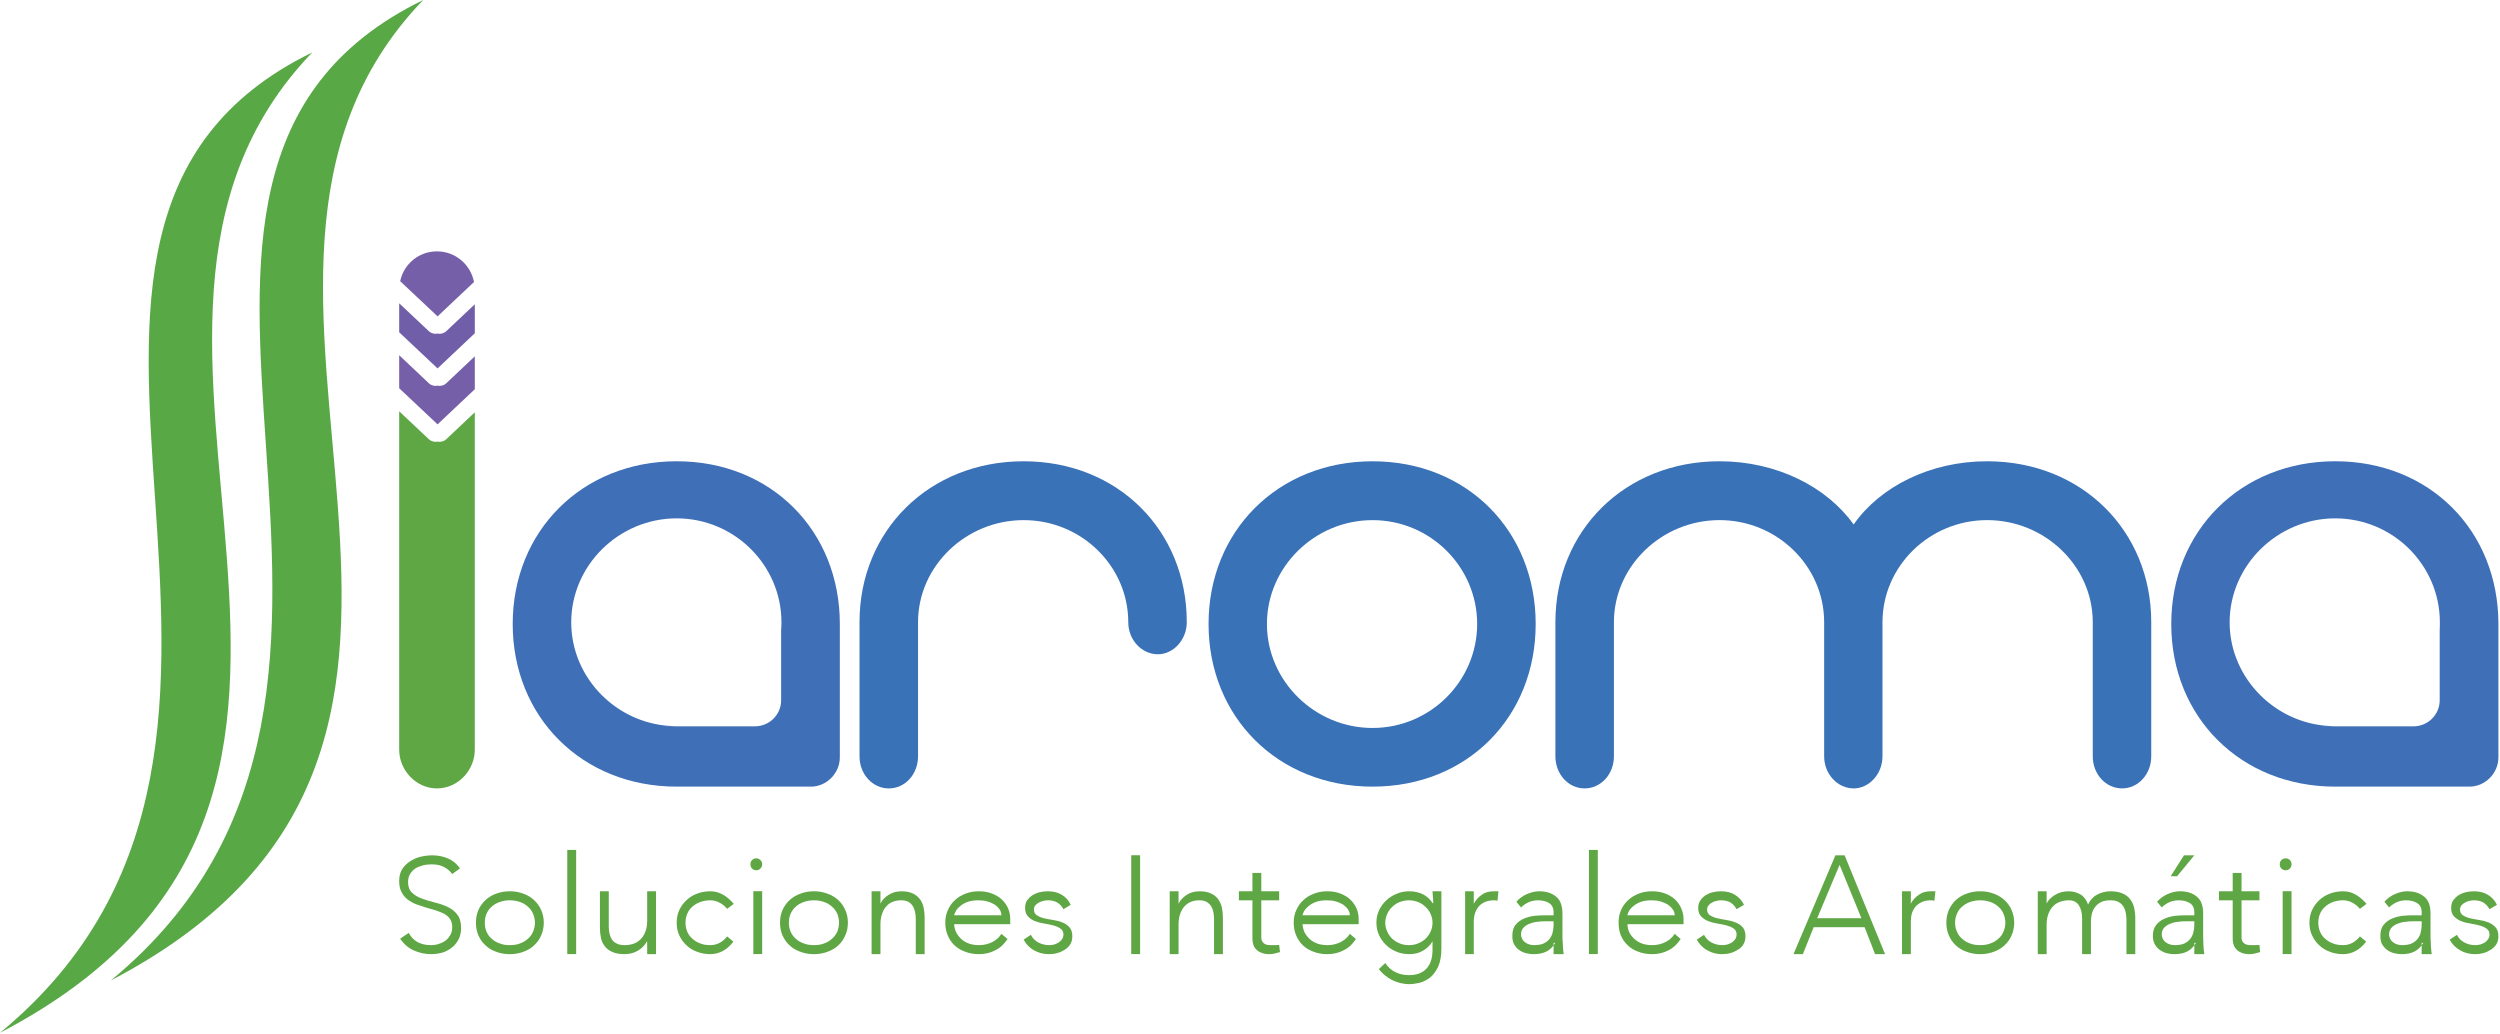
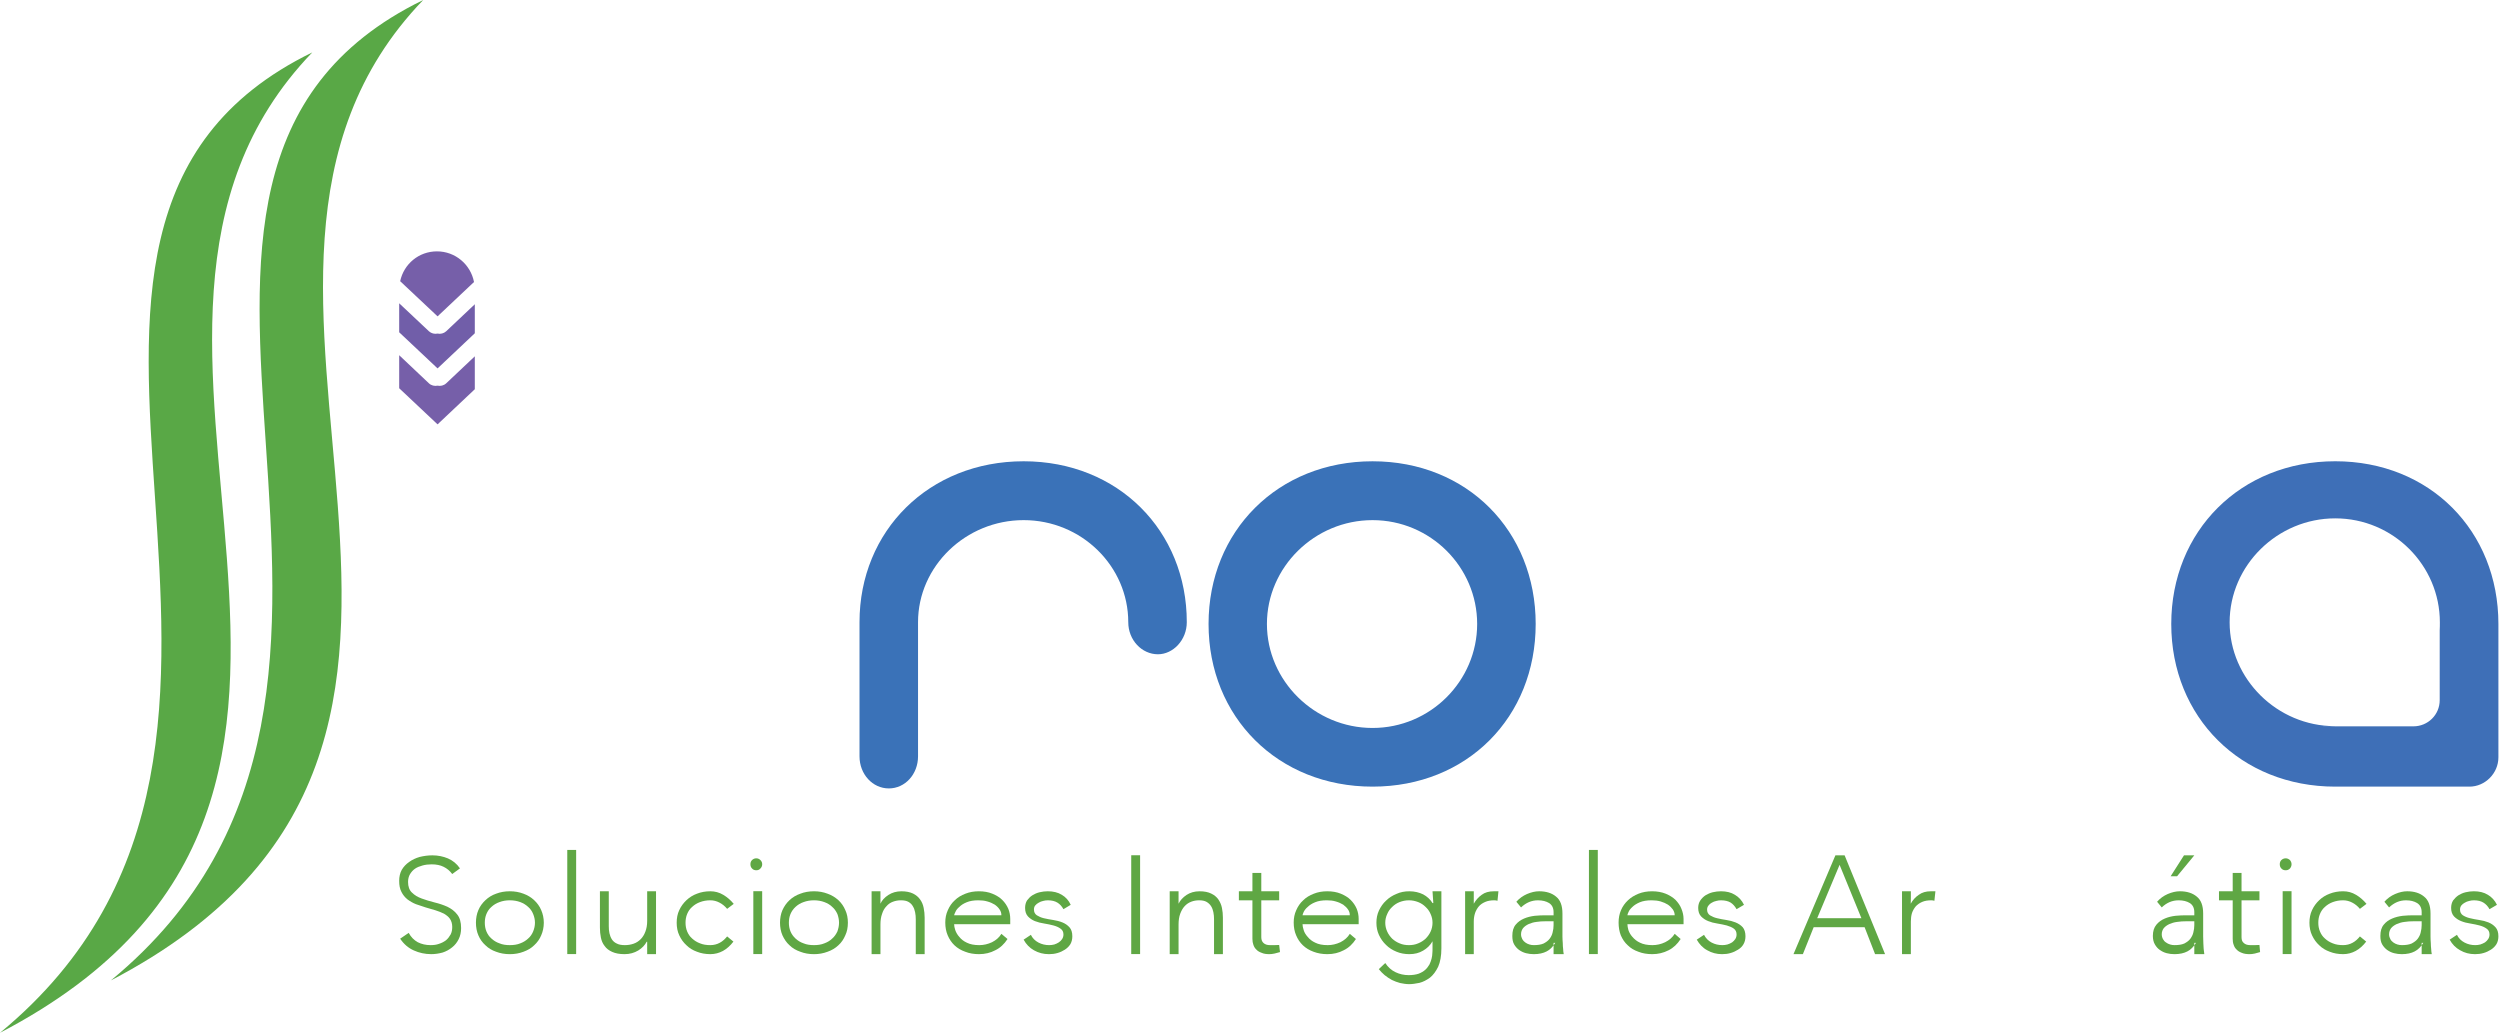
<svg xmlns="http://www.w3.org/2000/svg" width="1368px" height="566px" version="1.1" xml:space="preserve" style="fill-rule:evenodd;clip-rule:evenodd;stroke-linejoin:round;stroke-miterlimit:2;">
  <g transform="matrix(10.115,0,0,10.115,1277.57,285.488)">
    <path d="M0,11.06C-3.113,11.052 -5.686,8.514 -5.686,5.443C-5.686,2.356 -3.096,-0.182 0.027,-0.182C3.158,-0.182 5.687,2.356 5.687,5.443C5.687,5.582 5.687,5.731 5.678,5.871L5.678,9.656C5.678,10.441 5.041,11.069 4.256,11.069L0.08,11.069C-0.715,11.069 -0.977,11.06 0,11.06M7.291,14.331C8.121,14.331 8.854,13.624 8.854,12.744L8.854,5.531C8.854,0.498 5.146,-3.271 0.027,-3.271C-5.084,-3.271 -8.844,0.498 -8.844,5.531C-8.844,10.572 -5.084,14.331 0.027,14.331L7.291,14.331Z" style="fill:rgb(62,111,183);" />
  </g>
  <g transform="matrix(10.115,0,0,10.115,370.009,285.488)">
-     <path d="M0,11.06C-3.114,11.052 -5.678,8.514 -5.678,5.443C-5.678,2.356 -3.096,-0.182 0.026,-0.182C3.157,-0.182 5.695,2.356 5.695,5.443C5.695,5.582 5.687,5.731 5.678,5.871L5.678,9.656C5.678,10.441 5.041,11.069 4.256,11.069L0.078,11.069C-0.715,11.069 -0.977,11.06 0,11.06M7.291,14.331C8.12,14.331 8.853,13.624 8.853,12.744L8.853,5.531C8.853,0.498 5.146,-3.271 0.026,-3.271C-5.085,-3.271 -8.844,0.498 -8.844,5.531C-8.844,10.572 -5.085,14.331 0.026,14.331L7.291,14.331Z" style="fill:rgb(62,111,183);" />
-   </g>
+     </g>
  <g transform="matrix(10.115,0,0,10.115,633.622,325.813)">
    <path d="M0,3.184C0.819,3.184 1.561,2.416 1.561,1.448C1.561,-3.497 -2.154,-7.257 -7.265,-7.257C-12.385,-7.257 -16.144,-3.497 -16.144,1.448L-16.144,8.705C-16.144,9.672 -15.438,10.441 -14.557,10.441C-13.676,10.441 -12.978,9.672 -12.978,8.705L-12.978,1.448C-12.978,-1.578 -10.396,-4.073 -7.265,-4.073C-4.134,-4.073 -1.605,-1.578 -1.605,1.448C-1.605,2.416 -0.873,3.184 0,3.184" style="fill:rgb(58,114,184);" />
  </g>
  <g transform="matrix(10.115,0,0,10.115,751.051,398.24)">
    <path d="M0,-11.233C3.131,-11.233 5.66,-8.695 5.66,-5.616C5.66,-2.537 3.131,0.01 0,0.01C-3.131,0.01 -5.713,-2.537 -5.713,-5.616C-5.713,-8.695 -3.131,-11.233 0,-11.233M0,3.184C5.119,3.184 8.826,-0.574 8.826,-5.616C8.826,-10.649 5.119,-14.417 0,-14.417C-5.112,-14.417 -8.871,-10.649 -8.871,-5.616C-8.871,-0.574 -5.112,3.184 0,3.184" style="fill:rgb(58,114,184);" />
  </g>
  <g transform="matrix(10.115,0,0,10.115,1161.22,252.403)">
-     <path d="M0,17.698C0.871,17.698 1.576,16.929 1.576,15.962L1.576,8.705C1.576,3.76 -2.182,0 -7.303,0C-10.381,0 -13.094,1.37 -14.523,3.42C-15.988,1.37 -18.701,0 -21.779,0C-26.9,0 -30.658,3.76 -30.658,8.705L-30.658,15.962C-30.658,16.929 -29.953,17.698 -29.08,17.698C-28.197,17.698 -27.492,16.929 -27.492,15.962L-27.492,8.705C-27.492,5.679 -24.91,3.184 -21.779,3.184C-18.656,3.184 -16.119,5.679 -16.119,8.705L-16.119,15.962C-16.119,16.929 -15.387,17.698 -14.523,17.698C-13.695,17.698 -12.963,16.929 -12.963,15.962L-12.963,8.705C-12.963,5.679 -10.424,3.184 -7.303,3.184C-4.17,3.184 -1.588,5.679 -1.588,8.705L-1.588,15.962C-1.588,16.929 -0.883,17.698 0,17.698" style="fill:rgb(58,114,184);" />
-   </g>
+     </g>
  <g transform="matrix(10.115,0,0,10.115,60.693,28.667)">
    <path d="M0,50.204C24.883,37.217 2.215,12.421 16.894,-2.834C-2.8,6.76 19.528,34.103 0,50.204M-6,53.038C18.882,40.051 -3.785,15.255 10.894,0.001C-8.8,9.595 13.528,36.937 -6,53.038" style="fill:rgb(89,168,70);" />
  </g>
  <g transform="matrix(10.115,0,0,10.115,259.816,185.185)">
    <path d="M0,-0.279L0,-1.849L-1.553,-0.383C-1.675,-0.271 -1.858,-0.226 -2.015,-0.262C-2.172,-0.226 -2.355,-0.271 -2.477,-0.383L-4.091,-1.901L-4.091,-0.332L-2.015,1.622L0,-0.279Z" style="fill:rgb(113,94,169);" />
  </g>
  <g transform="matrix(10.115,0,0,10.115,259.816,213.598)">
    <path d="M0,-0.061L0,-1.841L-1.553,-0.375C-1.675,-0.262 -1.858,-0.218 -2.015,-0.253C-2.172,-0.218 -2.355,-0.262 -2.477,-0.375L-4.091,-1.901L-4.091,-0.114L-2.015,1.84L0,-0.061Z" style="fill:rgb(118,95,169);" />
  </g>
  <g transform="matrix(0.111,-10.115,-10.115,-0.111,238.376,135.11)">
    <path d="M-1.875,-2.097C-0.927,-1.902 -0.229,-1.067 -0.24,-0.073C-0.251,0.904 -0.94,1.708 -1.875,1.898L-3.755,-0.146L-1.875,-2.097Z" style="fill:rgb(118,95,169);" />
  </g>
  <g transform="matrix(10.115,0,0,10.115,239.086,225.061)">
-     <path d="M0,20.401C1.143,20.401 2.049,19.415 2.049,18.307L2.049,0.053L0.497,1.518C0.375,1.631 0.191,1.674 0.035,1.641C-0.123,1.674 -0.306,1.631 -0.428,1.518L-2.042,0L-2.042,18.307C-2.042,19.415 -1.134,20.401 0,20.401" style="fill:rgb(95,167,68);" />
-   </g>
+     </g>
  <g transform="matrix(10.115,0,0,10.115,218.968,476.499)">
    <path d="M0,3.673C0.2,3.969 0.445,4.179 0.741,4.309C1.029,4.44 1.343,4.509 1.683,4.509C1.893,4.509 2.102,4.475 2.294,4.423C2.485,4.361 2.66,4.266 2.809,4.143C2.965,4.021 3.079,3.873 3.166,3.698C3.253,3.525 3.297,3.324 3.297,3.097C3.297,2.783 3.227,2.538 3.087,2.364C2.948,2.181 2.765,2.049 2.555,1.945C2.337,1.849 2.111,1.771 1.858,1.711C1.613,1.649 1.378,1.579 1.169,1.501C0.951,1.423 0.776,1.317 0.636,1.177C0.497,1.047 0.427,0.855 0.427,0.602C0.427,0.445 0.462,0.305 0.532,0.184C0.602,0.07 0.689,-0.034 0.803,-0.113C0.916,-0.191 1.055,-0.244 1.212,-0.288C1.369,-0.331 1.535,-0.349 1.709,-0.349C1.954,-0.349 2.172,-0.305 2.346,-0.218C2.529,-0.131 2.686,0 2.817,0.175L3.235,-0.131C3.062,-0.383 2.843,-0.558 2.582,-0.671C2.329,-0.776 2.049,-0.836 1.744,-0.836C1.5,-0.836 1.273,-0.802 1.055,-0.749C0.846,-0.688 0.654,-0.601 0.488,-0.479C0.323,-0.366 0.183,-0.218 0.087,-0.052C-0.009,0.123 -0.053,0.323 -0.053,0.541C-0.053,0.785 -0.018,0.977 0.07,1.143C0.148,1.3 0.253,1.431 0.393,1.545C0.532,1.649 0.68,1.736 0.854,1.806C1.021,1.867 1.204,1.928 1.378,1.981C1.561,2.032 1.735,2.085 1.91,2.137C2.076,2.189 2.232,2.251 2.372,2.32C2.503,2.399 2.616,2.486 2.695,2.6C2.773,2.721 2.817,2.861 2.817,3.036C2.817,3.193 2.791,3.324 2.73,3.445C2.66,3.567 2.582,3.673 2.477,3.76C2.372,3.838 2.242,3.908 2.102,3.951C1.962,4.003 1.814,4.021 1.648,4.021C1.387,4.021 1.16,3.969 0.951,3.863C0.75,3.751 0.584,3.585 0.462,3.358L0,3.673Z" style="fill:rgb(95,167,68);" />
  </g>
  <g transform="matrix(10.115,0,0,10.115,261.757,498.034)">
    <path d="M0,1.36C0.087,1.569 0.218,1.753 0.384,1.901C0.541,2.058 0.732,2.171 0.959,2.25C1.186,2.337 1.43,2.381 1.701,2.381C1.971,2.381 2.215,2.337 2.442,2.25C2.66,2.171 2.861,2.058 3.018,1.901C3.183,1.753 3.314,1.569 3.401,1.36C3.489,1.16 3.541,0.924 3.541,0.68C3.541,0.436 3.489,0.2 3.401,-0C3.314,-0.21 3.183,-0.385 3.018,-0.541C2.861,-0.689 2.66,-0.812 2.442,-0.89C2.215,-0.977 1.971,-1.021 1.701,-1.021C1.43,-1.021 1.186,-0.977 0.959,-0.89C0.732,-0.812 0.541,-0.689 0.384,-0.541C0.218,-0.385 0.087,-0.21 0,-0C-0.087,0.2 -0.131,0.436 -0.131,0.68C-0.131,0.924 -0.087,1.16 0,1.36M0.436,0.209C0.498,0.06 0.584,-0.07 0.707,-0.175C0.829,-0.288 0.968,-0.376 1.143,-0.436C1.308,-0.498 1.491,-0.533 1.701,-0.533C1.91,-0.533 2.102,-0.498 2.268,-0.436C2.433,-0.376 2.573,-0.288 2.695,-0.175C2.817,-0.07 2.904,0.06 2.965,0.209C3.026,0.357 3.062,0.514 3.062,0.68C3.062,0.845 3.026,1.002 2.965,1.151C2.904,1.298 2.817,1.43 2.695,1.534C2.573,1.648 2.433,1.735 2.268,1.796C2.102,1.866 1.91,1.892 1.701,1.892C1.491,1.892 1.308,1.866 1.143,1.796C0.968,1.735 0.829,1.648 0.707,1.534C0.584,1.43 0.498,1.298 0.436,1.151C0.375,1.002 0.349,0.845 0.349,0.68C0.349,0.514 0.375,0.357 0.436,0.209" style="fill:rgb(95,167,68);" />
  </g>
  <g transform="matrix(10.115,0,0,10.115,-720.368,-431.967)">
    <rect x="101.906" y="88.685" width="0.48" height="5.634" style="fill:rgb(95,167,68);" />
  </g>
  <g transform="matrix(10.115,0,0,10.115,358.979,522.11)">
    <path d="M0,-3.401L-0.479,-3.401L-0.479,-1.796C-0.479,-1.569 -0.515,-1.378 -0.576,-1.22C-0.637,-1.054 -0.724,-0.916 -0.828,-0.811C-0.942,-0.697 -1.064,-0.618 -1.212,-0.566C-1.361,-0.514 -1.518,-0.488 -1.684,-0.488C-1.867,-0.488 -2.015,-0.514 -2.128,-0.576C-2.241,-0.628 -2.329,-0.706 -2.39,-0.802C-2.451,-0.898 -2.494,-1.012 -2.521,-1.133C-2.547,-1.255 -2.556,-1.378 -2.556,-1.518L-2.556,-3.401L-3.035,-3.401L-3.035,-1.43C-3.035,-1.247 -3.018,-1.064 -2.983,-0.898C-2.948,-0.724 -2.887,-0.576 -2.782,-0.444C-2.687,-0.305 -2.547,-0.2 -2.372,-0.122C-2.198,-0.043 -1.98,0 -1.701,0C-1.421,0 -1.178,-0.069 -0.959,-0.2C-0.75,-0.33 -0.602,-0.488 -0.506,-0.671L-0.479,-0.671L-0.479,0L0,0L0,-3.401Z" style="fill:rgb(95,167,68);" />
  </g>
  <g transform="matrix(10.115,0,0,10.115,397.885,497.408)">
    <path d="M0,1.483C-0.113,1.623 -0.244,1.745 -0.393,1.824C-0.549,1.911 -0.724,1.954 -0.907,1.954C-1.116,1.954 -1.299,1.928 -1.465,1.858C-1.631,1.796 -1.771,1.71 -1.893,1.596C-2.015,1.492 -2.102,1.36 -2.163,1.212C-2.224,1.064 -2.25,0.907 -2.25,0.742C-2.25,0.576 -2.224,0.419 -2.163,0.271C-2.102,0.122 -2.015,-0.008 -1.893,-0.113C-1.771,-0.226 -1.631,-0.314 -1.465,-0.374C-1.299,-0.436 -1.116,-0.471 -0.907,-0.471C-0.733,-0.471 -0.566,-0.426 -0.418,-0.348C-0.262,-0.269 -0.122,-0.156 0,-0.008L0.357,-0.278C0.192,-0.479 0,-0.644 -0.209,-0.767C-0.427,-0.898 -0.663,-0.959 -0.907,-0.959C-1.169,-0.959 -1.413,-0.915 -1.631,-0.829C-1.849,-0.75 -2.041,-0.627 -2.198,-0.479C-2.363,-0.323 -2.494,-0.148 -2.59,0.062C-2.686,0.262 -2.729,0.498 -2.729,0.742C-2.729,0.986 -2.686,1.222 -2.59,1.422C-2.494,1.631 -2.363,1.815 -2.198,1.963C-2.041,2.12 -1.849,2.233 -1.631,2.312C-1.413,2.399 -1.169,2.442 -0.907,2.442C-0.663,2.442 -0.436,2.381 -0.227,2.269C-0.017,2.154 0.174,1.981 0.34,1.763L0,1.483Z" style="fill:rgb(95,167,68);" />
  </g>
  <g transform="matrix(10.115,0,0,10.115,-720.368,-427.374)">
    <path d="M111.971,93.865L112.45,93.865L112.45,90.464L111.971,90.464L111.971,93.865ZM111.901,89.235C111.962,89.304 112.041,89.331 112.128,89.331C112.224,89.331 112.294,89.304 112.355,89.235C112.416,89.174 112.451,89.095 112.451,89.007C112.451,88.911 112.416,88.842 112.355,88.78C112.294,88.72 112.224,88.685 112.128,88.685C112.041,88.685 111.962,88.72 111.901,88.78C111.84,88.842 111.814,88.911 111.814,89.007C111.814,89.095 111.84,89.174 111.901,89.235" style="fill:rgb(95,167,68);" />
  </g>
  <g transform="matrix(10.115,0,0,10.115,428.147,498.034)">
    <path d="M0,1.36C0.096,1.569 0.218,1.753 0.384,1.901C0.541,2.058 0.741,2.171 0.968,2.25C1.186,2.337 1.439,2.381 1.709,2.381C1.971,2.381 2.215,2.337 2.442,2.25C2.668,2.171 2.861,2.058 3.026,1.901C3.192,1.753 3.314,1.569 3.402,1.36C3.498,1.16 3.541,0.924 3.541,0.68C3.541,0.436 3.498,0.2 3.402,-0C3.314,-0.21 3.192,-0.385 3.026,-0.541C2.861,-0.689 2.668,-0.812 2.442,-0.89C2.215,-0.977 1.971,-1.021 1.709,-1.021C1.439,-1.021 1.186,-0.977 0.968,-0.89C0.741,-0.812 0.541,-0.689 0.384,-0.541C0.218,-0.385 0.096,-0.21 0,-0C-0.087,0.2 -0.131,0.436 -0.131,0.68C-0.131,0.924 -0.087,1.16 0,1.36M0.436,0.209C0.497,0.06 0.593,-0.07 0.707,-0.175C0.829,-0.288 0.968,-0.376 1.143,-0.436C1.308,-0.498 1.5,-0.533 1.709,-0.533C1.91,-0.533 2.102,-0.498 2.268,-0.436C2.433,-0.376 2.582,-0.288 2.695,-0.175C2.817,-0.07 2.904,0.06 2.974,0.209C3.026,0.357 3.062,0.514 3.062,0.68C3.062,0.845 3.026,1.002 2.974,1.151C2.904,1.298 2.817,1.43 2.695,1.534C2.582,1.648 2.433,1.735 2.268,1.796C2.102,1.866 1.91,1.892 1.709,1.892C1.5,1.892 1.308,1.866 1.143,1.796C0.968,1.735 0.829,1.648 0.707,1.534C0.593,1.43 0.497,1.298 0.436,1.151C0.375,1.002 0.349,0.845 0.349,0.68C0.349,0.514 0.375,0.357 0.436,0.209" style="fill:rgb(95,167,68);" />
  </g>
  <g transform="matrix(10.115,0,0,10.115,476.937,487.711)">
    <path d="M0,3.401L0.479,3.401L0.479,1.796C0.479,1.578 0.506,1.386 0.567,1.22C0.619,1.055 0.698,0.916 0.802,0.811C0.898,0.697 1.012,0.619 1.151,0.566C1.291,0.514 1.43,0.488 1.587,0.488C1.753,0.488 1.893,0.514 1.997,0.575C2.102,0.636 2.18,0.714 2.233,0.811C2.293,0.907 2.329,1.011 2.354,1.133C2.381,1.256 2.39,1.386 2.39,1.517L2.39,3.401L2.87,3.401L2.87,1.43C2.87,1.247 2.852,1.072 2.817,0.899C2.782,0.723 2.721,0.575 2.625,0.444C2.529,0.305 2.398,0.2 2.241,0.122C2.076,0.043 1.867,0 1.614,0C1.343,0 1.107,0.069 0.907,0.2C0.707,0.331 0.558,0.488 0.479,0.672L0.479,0L0,0L0,3.401Z" style="fill:rgb(95,167,68);" />
  </g>
  <g transform="matrix(10.115,0,0,10.115,547.957,498.827)">
    <path d="M0,1.203C-0.113,1.396 -0.288,1.544 -0.506,1.656C-0.733,1.762 -0.96,1.814 -1.195,1.814C-1.474,1.814 -1.692,1.77 -1.866,1.683C-2.041,1.604 -2.181,1.491 -2.276,1.369C-2.381,1.256 -2.451,1.125 -2.495,1.002C-2.538,0.872 -2.556,0.767 -2.556,0.68L0.479,0.68L0.479,0.392C0.479,0.209 0.445,0.026 0.375,-0.149C0.296,-0.332 0.192,-0.488 0.043,-0.636C-0.096,-0.776 -0.279,-0.881 -0.489,-0.969C-0.698,-1.056 -0.942,-1.099 -1.221,-1.099C-1.482,-1.099 -1.727,-1.056 -1.945,-0.969C-2.172,-0.881 -2.364,-0.768 -2.521,-0.611C-2.687,-0.463 -2.809,-0.279 -2.896,-0.079C-2.992,0.13 -3.035,0.348 -3.035,0.593C-3.035,0.846 -2.992,1.081 -2.905,1.282C-2.817,1.491 -2.695,1.674 -2.538,1.823C-2.372,1.98 -2.181,2.092 -1.954,2.172C-1.736,2.259 -1.482,2.302 -1.212,2.302C-0.89,2.302 -0.593,2.232 -0.332,2.092C-0.061,1.962 0.157,1.753 0.332,1.483L0,1.203ZM-2.556,0.2C-2.556,0.166 -2.529,0.104 -2.486,0.017C-2.451,-0.07 -2.381,-0.167 -2.276,-0.253C-2.181,-0.349 -2.05,-0.436 -1.875,-0.506C-1.709,-0.576 -1.5,-0.611 -1.247,-0.611C-1.073,-0.611 -0.907,-0.594 -0.759,-0.549C-0.602,-0.506 -0.471,-0.445 -0.357,-0.376C-0.244,-0.297 -0.157,-0.209 -0.096,-0.113C-0.026,-0.018 0,0.087 0,0.2L-2.556,0.2Z" style="fill:rgb(95,167,68);" />
  </g>
  <g transform="matrix(10.115,0,0,10.115,560.132,495.645)">
    <path d="M0,1.832C0.131,2.077 0.322,2.277 0.558,2.407C0.802,2.547 1.073,2.617 1.369,2.617C1.526,2.617 1.683,2.6 1.832,2.555C1.979,2.513 2.111,2.451 2.232,2.373C2.354,2.294 2.451,2.198 2.529,2.077C2.599,1.954 2.634,1.814 2.634,1.649C2.634,1.439 2.582,1.274 2.477,1.16C2.372,1.047 2.25,0.96 2.093,0.898C1.945,0.838 1.771,0.794 1.596,0.768C1.413,0.742 1.247,0.707 1.09,0.672C0.942,0.637 0.811,0.576 0.715,0.515C0.61,0.445 0.558,0.341 0.558,0.201C0.558,0.123 0.576,0.044 0.628,-0.017C0.68,-0.079 0.741,-0.13 0.811,-0.165C0.881,-0.21 0.968,-0.244 1.055,-0.262C1.142,-0.288 1.229,-0.296 1.317,-0.296C1.526,-0.296 1.692,-0.252 1.823,-0.174C1.954,-0.095 2.067,0.026 2.154,0.184L2.547,-0.052C2.442,-0.288 2.276,-0.47 2.067,-0.593C1.858,-0.724 1.596,-0.785 1.308,-0.785C1.16,-0.785 1.003,-0.767 0.863,-0.732C0.715,-0.698 0.584,-0.636 0.471,-0.566C0.349,-0.488 0.262,-0.392 0.183,-0.288C0.113,-0.174 0.079,-0.034 0.079,0.114C0.079,0.314 0.131,0.462 0.235,0.576C0.332,0.681 0.462,0.768 0.61,0.829C0.768,0.89 0.933,0.934 1.116,0.96C1.299,0.995 1.465,1.02 1.613,1.064C1.771,1.108 1.893,1.16 1.997,1.238C2.102,1.308 2.154,1.414 2.154,1.553C2.154,1.649 2.128,1.727 2.084,1.797C2.041,1.867 1.979,1.928 1.901,1.98C1.832,2.024 1.745,2.068 1.657,2.094C1.561,2.119 1.465,2.128 1.378,2.128C1.177,2.128 0.985,2.085 0.802,1.989C0.619,1.893 0.479,1.753 0.392,1.571L0,1.832Z" style="fill:rgb(95,167,68);" />
  </g>
  <g transform="matrix(10.115,0,0,10.115,-720.368,-429.054)">
    <rect x="132.415" y="88.685" width="0.48" height="5.346" style="fill:rgb(95,167,68);" />
  </g>
  <g transform="matrix(10.115,0,0,10.115,640.062,487.711)">
    <path d="M0,3.401L0.479,3.401L0.479,1.796C0.479,1.578 0.506,1.386 0.567,1.22C0.628,1.055 0.706,0.916 0.803,0.811C0.907,0.697 1.021,0.619 1.16,0.566C1.291,0.514 1.439,0.488 1.596,0.488C1.753,0.488 1.893,0.514 1.997,0.575C2.102,0.636 2.18,0.714 2.242,0.811C2.302,0.907 2.337,1.011 2.363,1.133C2.39,1.256 2.398,1.386 2.398,1.517L2.398,3.401L2.878,3.401L2.878,1.43C2.878,1.247 2.861,1.072 2.826,0.899C2.791,0.723 2.721,0.575 2.634,0.444C2.538,0.305 2.407,0.2 2.242,0.122C2.084,0.043 1.875,0 1.613,0C1.343,0 1.107,0.069 0.907,0.2C0.715,0.331 0.567,0.488 0.479,0.672L0.479,0L0,0L0,3.401Z" style="fill:rgb(95,167,68);" />
  </g>
  <g transform="matrix(10.115,0,0,10.115,699.96,512.056)">
    <path d="M0,-2.407L-0.967,-2.407L-0.967,-3.401L-1.447,-3.401L-1.447,-2.407L-2.18,-2.407L-2.18,-1.919L-1.447,-1.919L-1.447,0.166C-1.447,0.288 -1.43,0.393 -1.395,0.488C-1.36,0.594 -1.308,0.681 -1.229,0.751C-1.16,0.829 -1.063,0.882 -0.941,0.925C-0.828,0.977 -0.688,0.994 -0.531,0.994C-0.453,0.994 -0.357,0.986 -0.244,0.96C-0.14,0.933 -0.043,0.907 0.045,0.882L0,0.497C-0.078,0.497 -0.156,0.506 -0.244,0.506L-0.497,0.506C-0.645,0.506 -0.758,0.471 -0.845,0.393C-0.924,0.323 -0.967,0.218 -0.967,0.078L-0.967,-1.919L0,-1.919L0,-2.407Z" style="fill:rgb(95,167,68);" />
  </g>
  <g transform="matrix(10.115,0,0,10.115,738.614,498.827)">
    <path d="M0,1.203C-0.114,1.396 -0.288,1.544 -0.506,1.656C-0.733,1.762 -0.96,1.814 -1.196,1.814C-1.476,1.814 -1.693,1.77 -1.866,1.683C-2.042,1.604 -2.181,1.491 -2.277,1.369C-2.382,1.256 -2.46,1.125 -2.495,1.002C-2.538,0.872 -2.557,0.767 -2.557,0.68L0.479,0.68L0.479,0.392C0.479,0.209 0.444,0.026 0.375,-0.149C0.296,-0.332 0.19,-0.488 0.042,-0.636C-0.097,-0.776 -0.279,-0.881 -0.489,-0.969C-0.698,-1.056 -0.942,-1.099 -1.222,-1.099C-1.483,-1.099 -1.728,-1.056 -1.945,-0.969C-2.172,-0.881 -2.364,-0.768 -2.521,-0.611C-2.687,-0.463 -2.809,-0.279 -2.896,-0.079C-2.992,0.13 -3.035,0.348 -3.035,0.593C-3.035,0.846 -2.992,1.081 -2.904,1.282C-2.817,1.491 -2.695,1.674 -2.538,1.823C-2.373,1.98 -2.181,2.092 -1.962,2.172C-1.735,2.259 -1.483,2.302 -1.213,2.302C-0.89,2.302 -0.594,2.232 -0.332,2.092C-0.062,1.962 0.157,1.753 0.331,1.483L0,1.203ZM-2.557,0.2C-2.557,0.166 -2.53,0.104 -2.495,0.017C-2.451,-0.07 -2.382,-0.167 -2.277,-0.253C-2.181,-0.349 -2.05,-0.436 -1.876,-0.506C-1.71,-0.576 -1.501,-0.611 -1.247,-0.611C-1.073,-0.611 -0.907,-0.594 -0.76,-0.549C-0.603,-0.506 -0.472,-0.445 -0.358,-0.376C-0.254,-0.297 -0.157,-0.209 -0.097,-0.113C-0.027,-0.018 0,0.087 0,0.2L-2.557,0.2Z" style="fill:rgb(95,167,68);" />
  </g>
  <g transform="matrix(10.115,0,0,10.115,788.727,538.528)">
    <path d="M0,-5.024L-0.48,-5.024L-0.437,-4.388L-0.48,-4.388C-0.602,-4.587 -0.777,-4.745 -0.986,-4.857C-1.205,-4.963 -1.448,-5.024 -1.736,-5.024C-1.98,-5.024 -2.217,-4.981 -2.424,-4.885C-2.643,-4.797 -2.835,-4.675 -2.992,-4.519C-3.158,-4.37 -3.279,-4.187 -3.377,-3.985C-3.473,-3.777 -3.515,-3.559 -3.515,-3.323C-3.515,-3.088 -3.473,-2.87 -3.377,-2.66C-3.279,-2.451 -3.158,-2.277 -2.992,-2.12C-2.835,-1.962 -2.643,-1.841 -2.424,-1.753C-2.217,-1.666 -1.98,-1.623 -1.736,-1.623C-1.448,-1.623 -1.205,-1.684 -0.986,-1.815C-0.777,-1.936 -0.602,-2.102 -0.48,-2.32L-0.48,-1.902C-0.48,-1.841 -0.48,-1.762 -0.489,-1.675C-0.489,-1.579 -0.506,-1.483 -0.531,-1.378C-0.559,-1.274 -0.594,-1.169 -0.646,-1.064C-0.707,-0.96 -0.777,-0.863 -0.873,-0.776C-0.968,-0.69 -1.09,-0.62 -1.23,-0.566C-1.379,-0.515 -1.562,-0.488 -1.77,-0.488C-2.023,-0.488 -2.26,-0.541 -2.477,-0.645C-2.703,-0.751 -2.888,-0.916 -3.036,-1.143L-3.385,-0.812C-3.297,-0.698 -3.193,-0.594 -3.07,-0.488C-2.949,-0.393 -2.826,-0.306 -2.678,-0.227C-2.539,-0.158 -2.391,-0.105 -2.233,-0.061C-2.068,-0.027 -1.91,0 -1.744,0C-1.58,0 -1.396,-0.027 -1.186,-0.07C-0.986,-0.122 -0.803,-0.218 -0.621,-0.349C-0.445,-0.488 -0.297,-0.69 -0.174,-0.942C-0.062,-1.195 0,-1.526 0,-1.936L0,-5.024ZM-0.584,-2.843C-0.646,-2.705 -0.741,-2.573 -0.855,-2.459C-0.968,-2.356 -1.1,-2.269 -1.256,-2.207C-1.414,-2.137 -1.58,-2.111 -1.754,-2.111C-1.937,-2.111 -2.103,-2.137 -2.26,-2.207C-2.416,-2.269 -2.547,-2.356 -2.661,-2.459C-2.773,-2.573 -2.871,-2.705 -2.93,-2.843C-3,-2.992 -3.036,-3.158 -3.036,-3.323C-3.036,-3.489 -3,-3.647 -2.93,-3.795C-2.871,-3.943 -2.773,-4.073 -2.661,-4.178C-2.547,-4.291 -2.416,-4.379 -2.26,-4.44C-2.103,-4.501 -1.937,-4.536 -1.754,-4.536C-1.58,-4.536 -1.414,-4.501 -1.256,-4.44C-1.1,-4.379 -0.968,-4.291 -0.855,-4.178C-0.741,-4.073 -0.646,-3.943 -0.584,-3.795C-0.515,-3.647 -0.48,-3.489 -0.48,-3.323C-0.48,-3.158 -0.515,-2.992 -0.584,-2.843" style="fill:rgb(95,167,68);" />
  </g>
  <g transform="matrix(10.115,0,0,10.115,801.707,487.711)">
    <path d="M0,3.401L0.469,3.401L0.469,1.631C0.469,1.465 0.494,1.317 0.539,1.177C0.584,1.047 0.652,0.924 0.74,0.82C0.826,0.714 0.949,0.636 1.09,0.575C1.227,0.514 1.395,0.488 1.586,0.488C1.639,0.488 1.691,0.496 1.752,0.514L1.803,0L1.551,0C1.289,0 1.07,0.06 0.896,0.192C0.723,0.314 0.584,0.471 0.469,0.672L0.469,0L0,0L0,3.401Z" style="fill:rgb(95,167,68);" />
  </g>
  <g transform="matrix(10.115,0,0,10.115,854.97,509.937)">
    <path d="M0,-0.994C0,-1.421 -0.113,-1.726 -0.348,-1.911C-0.574,-2.101 -0.881,-2.198 -1.264,-2.198C-1.473,-2.198 -1.691,-2.145 -1.918,-2.049C-2.135,-1.953 -2.336,-1.813 -2.494,-1.631L-2.24,-1.325C-1.971,-1.578 -1.674,-1.709 -1.324,-1.709C-1.08,-1.709 -0.881,-1.657 -0.723,-1.561C-0.559,-1.456 -0.48,-1.29 -0.48,-1.064L-0.48,-0.898L-0.959,-0.898C-1.115,-0.898 -1.299,-0.889 -1.5,-0.871C-1.699,-0.846 -1.893,-0.802 -2.076,-0.723C-2.258,-0.645 -2.406,-0.541 -2.529,-0.392C-2.66,-0.235 -2.711,-0.035 -2.711,0.219C-2.711,0.393 -2.686,0.549 -2.615,0.672C-2.547,0.794 -2.451,0.899 -2.346,0.977C-2.232,1.055 -2.109,1.117 -1.971,1.152C-1.83,1.187 -1.691,1.204 -1.551,1.204C-1.271,1.204 -1.037,1.152 -0.854,1.055C-0.67,0.96 -0.514,0.803 -0.391,0.594L-0.48,0.594L-0.48,1.204L0.07,1.204C0.053,1.108 0.037,1.012 0.037,0.916C0.025,0.82 0.018,0.724 0.018,0.611C0.01,0.498 0,0.376 0,0.253L0,-0.994ZM-0.48,-0.575L-0.48,-0.366C-0.48,-0.235 -0.496,-0.105 -0.531,0.027C-0.559,0.158 -0.617,0.27 -0.697,0.376C-0.775,0.48 -0.889,0.558 -1.02,0.628C-1.16,0.689 -1.334,0.715 -1.543,0.715C-1.629,0.715 -1.707,0.706 -1.787,0.681C-1.875,0.655 -1.945,0.619 -2.014,0.568C-2.076,0.524 -2.135,0.463 -2.172,0.393C-2.213,0.314 -2.24,0.228 -2.24,0.131C-2.24,-0.009 -2.197,-0.113 -2.127,-0.208C-2.049,-0.296 -1.953,-0.366 -1.822,-0.427C-1.699,-0.479 -1.561,-0.523 -1.402,-0.541C-1.246,-0.566 -1.08,-0.575 -0.916,-0.575L-0.48,-0.575Z" style="fill:rgb(95,167,68);" />
  </g>
  <g transform="matrix(10.115,0,0,10.115,-720.368,-431.967)">
    <rect x="157.176" y="88.685" width="0.479" height="5.634" style="fill:rgb(95,167,68);" />
  </g>
  <g transform="matrix(10.115,0,0,10.115,916.394,498.827)">
    <path d="M0,1.203C-0.123,1.396 -0.289,1.544 -0.516,1.656C-0.734,1.762 -0.969,1.814 -1.205,1.814C-1.477,1.814 -1.703,1.77 -1.875,1.683C-2.051,1.604 -2.182,1.491 -2.287,1.369C-2.391,1.256 -2.461,1.125 -2.504,1.002C-2.539,0.872 -2.557,0.767 -2.557,0.68L0.479,0.68L0.479,0.392C0.479,0.209 0.436,0.026 0.365,-0.149C0.297,-0.332 0.182,-0.488 0.043,-0.636C-0.105,-0.776 -0.279,-0.881 -0.49,-0.969C-0.707,-1.056 -0.953,-1.099 -1.223,-1.099C-1.492,-1.099 -1.736,-1.056 -1.955,-0.969C-2.172,-0.881 -2.365,-0.768 -2.529,-0.611C-2.688,-0.463 -2.818,-0.279 -2.904,-0.079C-2.994,0.13 -3.035,0.348 -3.035,0.593C-3.035,0.846 -2.994,1.081 -2.916,1.282C-2.826,1.491 -2.705,1.674 -2.539,1.823C-2.383,1.98 -2.191,2.092 -1.963,2.172C-1.744,2.259 -1.492,2.302 -1.213,2.302C-0.9,2.302 -0.604,2.232 -0.332,2.092C-0.07,1.962 0.148,1.753 0.322,1.483L0,1.203ZM-2.557,0.2C-2.557,0.166 -2.539,0.104 -2.496,0.017C-2.461,-0.07 -2.383,-0.167 -2.287,-0.253C-2.191,-0.349 -2.051,-0.436 -1.885,-0.506C-1.719,-0.576 -1.502,-0.611 -1.25,-0.611C-1.082,-0.611 -0.916,-0.594 -0.76,-0.549C-0.611,-0.506 -0.48,-0.445 -0.367,-0.376C-0.254,-0.297 -0.168,-0.209 -0.098,-0.113C-0.037,-0.018 0,0.087 0,0.2L-2.557,0.2Z" style="fill:rgb(95,167,68);" />
  </g>
  <g transform="matrix(10.115,0,0,10.115,928.466,495.645)">
    <path d="M0,1.832C0.141,2.077 0.322,2.277 0.568,2.407C0.811,2.547 1.074,2.617 1.369,2.617C1.535,2.617 1.684,2.6 1.832,2.555C1.98,2.513 2.111,2.451 2.234,2.373C2.365,2.294 2.461,2.198 2.529,2.077C2.6,1.954 2.635,1.814 2.635,1.649C2.635,1.439 2.582,1.274 2.486,1.16C2.381,1.047 2.25,0.96 2.094,0.898C1.945,0.838 1.779,0.794 1.596,0.768C1.412,0.742 1.248,0.707 1.1,0.672C0.941,0.637 0.82,0.576 0.715,0.515C0.609,0.445 0.559,0.341 0.559,0.201C0.559,0.123 0.584,0.044 0.637,-0.017C0.68,-0.079 0.742,-0.13 0.811,-0.165C0.881,-0.21 0.969,-0.244 1.057,-0.262C1.143,-0.288 1.23,-0.296 1.316,-0.296C1.527,-0.296 1.701,-0.252 1.832,-0.174C1.955,-0.095 2.066,0.026 2.154,0.184L2.555,-0.052C2.443,-0.288 2.275,-0.47 2.066,-0.593C1.859,-0.724 1.605,-0.785 1.309,-0.785C1.16,-0.785 1.012,-0.767 0.863,-0.732C0.725,-0.698 0.584,-0.636 0.471,-0.566C0.357,-0.488 0.262,-0.392 0.193,-0.288C0.115,-0.174 0.078,-0.034 0.078,0.114C0.078,0.314 0.131,0.462 0.236,0.576C0.342,0.681 0.463,0.768 0.621,0.829C0.77,0.89 0.934,0.934 1.115,0.96C1.301,0.995 1.465,1.02 1.621,1.064C1.77,1.108 1.902,1.16 2.008,1.238C2.102,1.308 2.154,1.414 2.154,1.553C2.154,1.649 2.129,1.727 2.086,1.797C2.041,1.867 1.98,1.928 1.91,1.98C1.832,2.024 1.754,2.068 1.658,2.094C1.561,2.119 1.475,2.128 1.379,2.128C1.178,2.128 0.986,2.085 0.803,1.989C0.621,1.893 0.488,1.753 0.393,1.571L0,1.832Z" style="fill:rgb(95,167,68);" />
  </g>
  <g transform="matrix(10.115,0,0,10.115,981.394,468.036)">
    <path d="M0,5.346L0.508,5.346L1.092,3.889L3.848,3.889L4.414,5.346L4.955,5.346L2.766,0L2.268,0L0,5.346ZM3.674,3.401L1.283,3.401L2.494,0.515L3.674,3.401Z" style="fill:rgb(95,167,68);" />
  </g>
  <g transform="matrix(10.115,0,0,10.115,1040.78,487.711)">
    <path d="M0,3.401L0.479,3.401L0.479,1.631C0.479,1.465 0.498,1.317 0.539,1.177C0.584,1.047 0.654,0.924 0.74,0.82C0.836,0.714 0.951,0.636 1.09,0.575C1.23,0.514 1.395,0.488 1.588,0.488C1.639,0.488 1.691,0.496 1.752,0.514L1.807,0L1.553,0C1.299,0 1.082,0.06 0.906,0.192C0.725,0.314 0.584,0.471 0.471,0.672C0.471,0.628 0.479,0.541 0.479,0.409L0.479,0L0,0L0,3.401Z" style="fill:rgb(95,167,68);" />
  </g>
  <g transform="matrix(10.115,0,0,10.115,1066.37,498.034)">
-     <path d="M0,1.36C0.088,1.569 0.219,1.753 0.375,1.901C0.541,2.058 0.732,2.171 0.959,2.25C1.186,2.337 1.43,2.381 1.701,2.381C1.971,2.381 2.215,2.337 2.441,2.25C2.66,2.171 2.852,2.058 3.018,1.901C3.182,1.753 3.314,1.569 3.4,1.36C3.488,1.16 3.541,0.924 3.541,0.68C3.541,0.436 3.488,0.2 3.4,-0C3.314,-0.21 3.182,-0.385 3.018,-0.541C2.852,-0.689 2.66,-0.812 2.441,-0.89C2.215,-0.977 1.971,-1.021 1.701,-1.021C1.43,-1.021 1.186,-0.977 0.959,-0.89C0.732,-0.812 0.541,-0.689 0.375,-0.541C0.219,-0.385 0.088,-0.21 0,-0C-0.088,0.2 -0.131,0.436 -0.131,0.68C-0.131,0.924 -0.088,1.16 0,1.36M0.436,0.209C0.496,0.06 0.584,-0.07 0.705,-0.175C0.828,-0.288 0.969,-0.376 1.133,-0.436C1.309,-0.498 1.49,-0.533 1.701,-0.533C1.91,-0.533 2.092,-0.498 2.268,-0.436C2.434,-0.376 2.572,-0.288 2.695,-0.175C2.816,-0.07 2.904,0.06 2.965,0.209C3.025,0.357 3.061,0.514 3.061,0.68C3.061,0.845 3.025,1.002 2.965,1.151C2.904,1.298 2.816,1.43 2.695,1.534C2.572,1.648 2.434,1.735 2.268,1.796C2.092,1.866 1.91,1.892 1.701,1.892C1.49,1.892 1.309,1.866 1.133,1.796C0.969,1.735 0.828,1.648 0.705,1.534C0.584,1.43 0.496,1.298 0.436,1.151C0.375,1.002 0.34,0.845 0.34,0.68C0.34,0.514 0.375,0.357 0.436,0.209" style="fill:rgb(95,167,68);" />
-   </g>
+     </g>
  <g transform="matrix(10.115,0,0,10.115,1115.07,487.711)">
-     <path d="M0,3.401L0.479,3.401L0.479,1.796C0.479,1.578 0.514,1.386 0.576,1.22C0.637,1.055 0.725,0.916 0.828,0.811C0.934,0.697 1.062,0.619 1.211,0.566C1.361,0.514 1.518,0.488 1.684,0.488C1.926,0.488 2.102,0.575 2.223,0.759C2.338,0.941 2.398,1.177 2.398,1.474L2.398,3.401L2.877,3.401L2.877,1.595C2.877,1.483 2.896,1.36 2.922,1.229C2.955,1.099 3.008,0.977 3.086,0.872C3.164,0.759 3.271,0.663 3.41,0.592C3.541,0.523 3.715,0.488 3.924,0.488C4.107,0.488 4.246,0.514 4.361,0.575C4.473,0.636 4.562,0.714 4.621,0.811C4.684,0.907 4.727,1.011 4.752,1.133C4.779,1.256 4.797,1.386 4.797,1.517L4.797,3.401L5.275,3.401L5.275,1.43C5.275,1.247 5.25,1.072 5.217,0.899C5.172,0.723 5.109,0.575 5.006,0.444C4.91,0.305 4.77,0.2 4.596,0.122C4.422,0.043 4.203,0 3.924,0C3.68,0 3.443,0.06 3.227,0.174C3,0.287 2.834,0.471 2.721,0.714C2.633,0.463 2.494,0.278 2.301,0.166C2.111,0.06 1.9,0 1.666,0C1.387,0 1.133,0.069 0.926,0.2C0.715,0.331 0.557,0.488 0.471,0.672L0.479,0.672L0.479,0L0,0L0,3.401Z" style="fill:rgb(95,167,68);" />
-   </g>
+     </g>
  <g transform="matrix(10.115,0,0,10.115,1205.57,490.273)">
    <path d="M0,0.95C0,0.523 -0.113,0.218 -0.348,0.033C-0.574,-0.157 -0.879,-0.254 -1.264,-0.254C-1.473,-0.254 -1.691,-0.201 -1.918,-0.105C-2.135,-0.009 -2.336,0.131 -2.492,0.313L-2.24,0.619C-1.979,0.366 -1.674,0.235 -1.324,0.235C-1.08,0.235 -0.879,0.287 -0.723,0.383C-0.559,0.488 -0.479,0.654 -0.479,0.88L-0.479,1.046L-0.959,1.046C-1.115,1.046 -1.299,1.055 -1.5,1.073C-1.699,1.098 -1.893,1.142 -2.076,1.221C-2.258,1.299 -2.406,1.403 -2.529,1.552C-2.66,1.709 -2.721,1.909 -2.721,2.163C-2.721,2.337 -2.686,2.493 -2.615,2.616C-2.545,2.738 -2.459,2.843 -2.344,2.921C-2.232,2.999 -2.109,3.061 -1.971,3.096C-1.838,3.131 -1.699,3.148 -1.551,3.148C-1.273,3.148 -1.037,3.096 -0.854,2.999C-0.67,2.904 -0.514,2.747 -0.391,2.538L-0.479,2.538L-0.479,3.148L0.062,3.148C0.055,3.052 0.035,2.956 0.027,2.86C0.027,2.764 0.018,2.668 0.01,2.555C0.01,2.442 0,2.32 0,2.197L0,0.95ZM-0.479,1.369L-0.479,1.578C-0.479,1.709 -0.496,1.839 -0.531,1.971C-0.559,2.102 -0.619,2.214 -0.697,2.32C-0.775,2.424 -0.889,2.502 -1.02,2.572C-1.158,2.633 -1.332,2.659 -1.543,2.659C-1.631,2.659 -1.709,2.65 -1.787,2.625C-1.875,2.599 -1.945,2.563 -2.014,2.512C-2.084,2.468 -2.135,2.407 -2.172,2.337C-2.215,2.258 -2.24,2.172 -2.24,2.075C-2.24,1.935 -2.197,1.831 -2.127,1.736C-2.049,1.648 -1.953,1.578 -1.822,1.517C-1.699,1.465 -1.561,1.421 -1.402,1.403C-1.246,1.378 -1.08,1.369 -0.916,1.369L-0.479,1.369ZM-1.76,-1.065L-1.412,-1.065L-0.479,-2.198L-1.037,-2.198L-1.76,-1.065Z" style="fill:rgb(95,167,68);" />
  </g>
  <g transform="matrix(10.115,0,0,10.115,1236.37,512.056)">
    <path d="M0,-2.407L-0.969,-2.407L-0.969,-3.401L-1.447,-3.401L-1.447,-2.407L-2.189,-2.407L-2.189,-1.919L-1.447,-1.919L-1.447,0.166C-1.447,0.288 -1.432,0.393 -1.395,0.488C-1.361,0.594 -1.309,0.681 -1.23,0.751C-1.16,0.829 -1.064,0.882 -0.951,0.925C-0.83,0.977 -0.689,0.994 -0.533,0.994C-0.453,0.994 -0.357,0.986 -0.246,0.96C-0.139,0.933 -0.045,0.907 0.035,0.882L0,0.497C-0.078,0.497 -0.156,0.506 -0.246,0.506L-0.498,0.506C-0.645,0.506 -0.76,0.471 -0.846,0.393C-0.934,0.323 -0.969,0.218 -0.969,0.078L-0.969,-1.919L0,-1.919L0,-2.407Z" style="fill:rgb(95,167,68);" />
  </g>
  <g transform="matrix(10.115,0,0,10.115,-720.368,-427.374)">
    <path d="M194.705,93.865L195.185,93.865L195.185,90.464L194.705,90.464L194.705,93.865ZM194.635,89.235C194.697,89.304 194.775,89.331 194.871,89.331C194.959,89.331 195.029,89.304 195.1,89.235C195.15,89.174 195.186,89.095 195.186,89.007C195.186,88.911 195.15,88.842 195.1,88.78C195.029,88.72 194.959,88.685 194.871,88.685C194.775,88.685 194.697,88.72 194.635,88.78C194.574,88.842 194.549,88.911 194.549,89.007C194.549,89.095 194.574,89.174 194.635,89.235" style="fill:rgb(95,167,68);" />
  </g>
  <g transform="matrix(10.115,0,0,10.115,1291.34,497.408)">
    <path d="M0,1.483C-0.113,1.623 -0.244,1.745 -0.393,1.824C-0.549,1.911 -0.723,1.954 -0.908,1.954C-1.117,1.954 -1.299,1.928 -1.467,1.858C-1.631,1.796 -1.771,1.71 -1.893,1.596C-2.014,1.492 -2.102,1.36 -2.162,1.212C-2.225,1.064 -2.25,0.907 -2.25,0.742C-2.25,0.576 -2.225,0.419 -2.162,0.271C-2.102,0.122 -2.014,-0.008 -1.893,-0.113C-1.771,-0.226 -1.631,-0.314 -1.467,-0.374C-1.299,-0.436 -1.117,-0.471 -0.908,-0.471C-0.734,-0.471 -0.566,-0.426 -0.418,-0.348C-0.262,-0.269 -0.121,-0.156 0,-0.008L0.357,-0.278C0.191,-0.479 0,-0.644 -0.209,-0.767C-0.428,-0.898 -0.654,-0.959 -0.908,-0.959C-1.17,-0.959 -1.414,-0.915 -1.631,-0.829C-1.85,-0.75 -2.041,-0.627 -2.199,-0.479C-2.363,-0.323 -2.494,-0.148 -2.59,0.062C-2.686,0.262 -2.73,0.498 -2.73,0.742C-2.73,0.986 -2.686,1.222 -2.59,1.422C-2.494,1.631 -2.363,1.815 -2.199,1.963C-2.041,2.12 -1.85,2.233 -1.631,2.312C-1.414,2.399 -1.17,2.442 -0.908,2.442C-0.664,2.442 -0.436,2.381 -0.229,2.269C-0.018,2.154 0.174,1.981 0.34,1.763L0,1.483Z" style="fill:rgb(95,167,68);" />
  </g>
  <g transform="matrix(10.115,0,0,10.115,1329.98,509.937)">
    <path d="M0,-0.994C0,-1.421 -0.113,-1.726 -0.35,-1.911C-0.576,-2.101 -0.881,-2.198 -1.264,-2.198C-1.475,-2.198 -1.691,-2.145 -1.918,-2.049C-2.137,-1.953 -2.338,-1.813 -2.494,-1.631L-2.242,-1.325C-1.971,-1.578 -1.676,-1.709 -1.326,-1.709C-1.082,-1.709 -0.881,-1.657 -0.725,-1.561C-0.559,-1.456 -0.479,-1.29 -0.479,-1.064L-0.479,-0.898L-0.959,-0.898C-1.117,-0.898 -1.301,-0.889 -1.502,-0.871C-1.701,-0.846 -1.893,-0.802 -2.076,-0.723C-2.26,-0.645 -2.408,-0.541 -2.529,-0.392C-2.66,-0.235 -2.713,-0.035 -2.713,0.219C-2.713,0.393 -2.688,0.549 -2.617,0.672C-2.547,0.794 -2.451,0.899 -2.346,0.977C-2.234,1.055 -2.111,1.117 -1.971,1.152C-1.832,1.187 -1.691,1.204 -1.553,1.204C-1.273,1.204 -1.037,1.152 -0.855,1.055C-0.672,0.96 -0.516,0.803 -0.393,0.594L-0.479,0.594L-0.479,1.204L0.068,1.204C0.053,1.108 0.035,1.012 0.035,0.916C0.025,0.82 0.016,0.724 0.016,0.611C0.008,0.498 0,0.376 0,0.253L0,-0.994ZM-0.479,-0.575L-0.479,-0.366C-0.479,-0.235 -0.498,-0.105 -0.531,0.027C-0.559,0.158 -0.619,0.27 -0.697,0.376C-0.777,0.48 -0.891,0.558 -1.021,0.628C-1.16,0.689 -1.334,0.715 -1.543,0.715C-1.631,0.715 -1.709,0.706 -1.787,0.681C-1.877,0.655 -1.945,0.619 -2.016,0.568C-2.076,0.524 -2.137,0.463 -2.172,0.393C-2.215,0.314 -2.242,0.228 -2.242,0.131C-2.242,-0.009 -2.197,-0.113 -2.129,-0.208C-2.051,-0.296 -1.955,-0.366 -1.824,-0.427C-1.701,-0.479 -1.561,-0.523 -1.404,-0.541C-1.248,-0.566 -1.082,-0.575 -0.916,-0.575L-0.479,-0.575Z" style="fill:rgb(95,167,68);" />
  </g>
  <g transform="matrix(10.115,0,0,10.115,1340.47,495.645)">
    <path d="M0,1.832C0.131,2.077 0.324,2.277 0.566,2.407C0.803,2.547 1.072,2.617 1.369,2.617C1.525,2.617 1.684,2.6 1.832,2.555C1.98,2.513 2.109,2.451 2.232,2.373C2.355,2.294 2.451,2.198 2.529,2.077C2.6,1.954 2.635,1.814 2.635,1.649C2.635,1.439 2.582,1.274 2.477,1.16C2.373,1.047 2.25,0.96 2.094,0.898C1.945,0.838 1.779,0.794 1.596,0.768C1.414,0.742 1.248,0.707 1.1,0.672C0.941,0.637 0.812,0.576 0.715,0.515C0.611,0.445 0.559,0.341 0.559,0.201C0.559,0.123 0.584,0.044 0.629,-0.017C0.682,-0.079 0.742,-0.13 0.812,-0.165C0.883,-0.21 0.969,-0.244 1.057,-0.262C1.143,-0.288 1.23,-0.296 1.318,-0.296C1.525,-0.296 1.693,-0.252 1.822,-0.174C1.953,-0.095 2.068,0.026 2.154,0.184L2.557,-0.052C2.443,-0.288 2.277,-0.47 2.068,-0.593C1.857,-0.724 1.604,-0.785 1.309,-0.785C1.16,-0.785 1.004,-0.767 0.863,-0.732C0.715,-0.698 0.584,-0.636 0.471,-0.566C0.357,-0.488 0.262,-0.392 0.184,-0.288C0.113,-0.174 0.078,-0.034 0.078,0.114C0.078,0.314 0.131,0.462 0.236,0.576C0.34,0.681 0.463,0.768 0.619,0.829C0.768,0.89 0.934,0.934 1.117,0.96C1.299,0.995 1.467,1.02 1.615,1.064C1.771,1.108 1.893,1.16 1.998,1.238C2.102,1.308 2.154,1.414 2.154,1.553C2.154,1.649 2.129,1.727 2.084,1.797C2.041,1.867 1.98,1.928 1.91,1.98C1.832,2.024 1.744,2.068 1.656,2.094C1.562,2.119 1.467,2.128 1.377,2.128C1.178,2.128 0.986,2.085 0.803,1.989C0.619,1.893 0.48,1.753 0.393,1.571L0,1.832Z" style="fill:rgb(95,167,68);" />
  </g>
</svg>